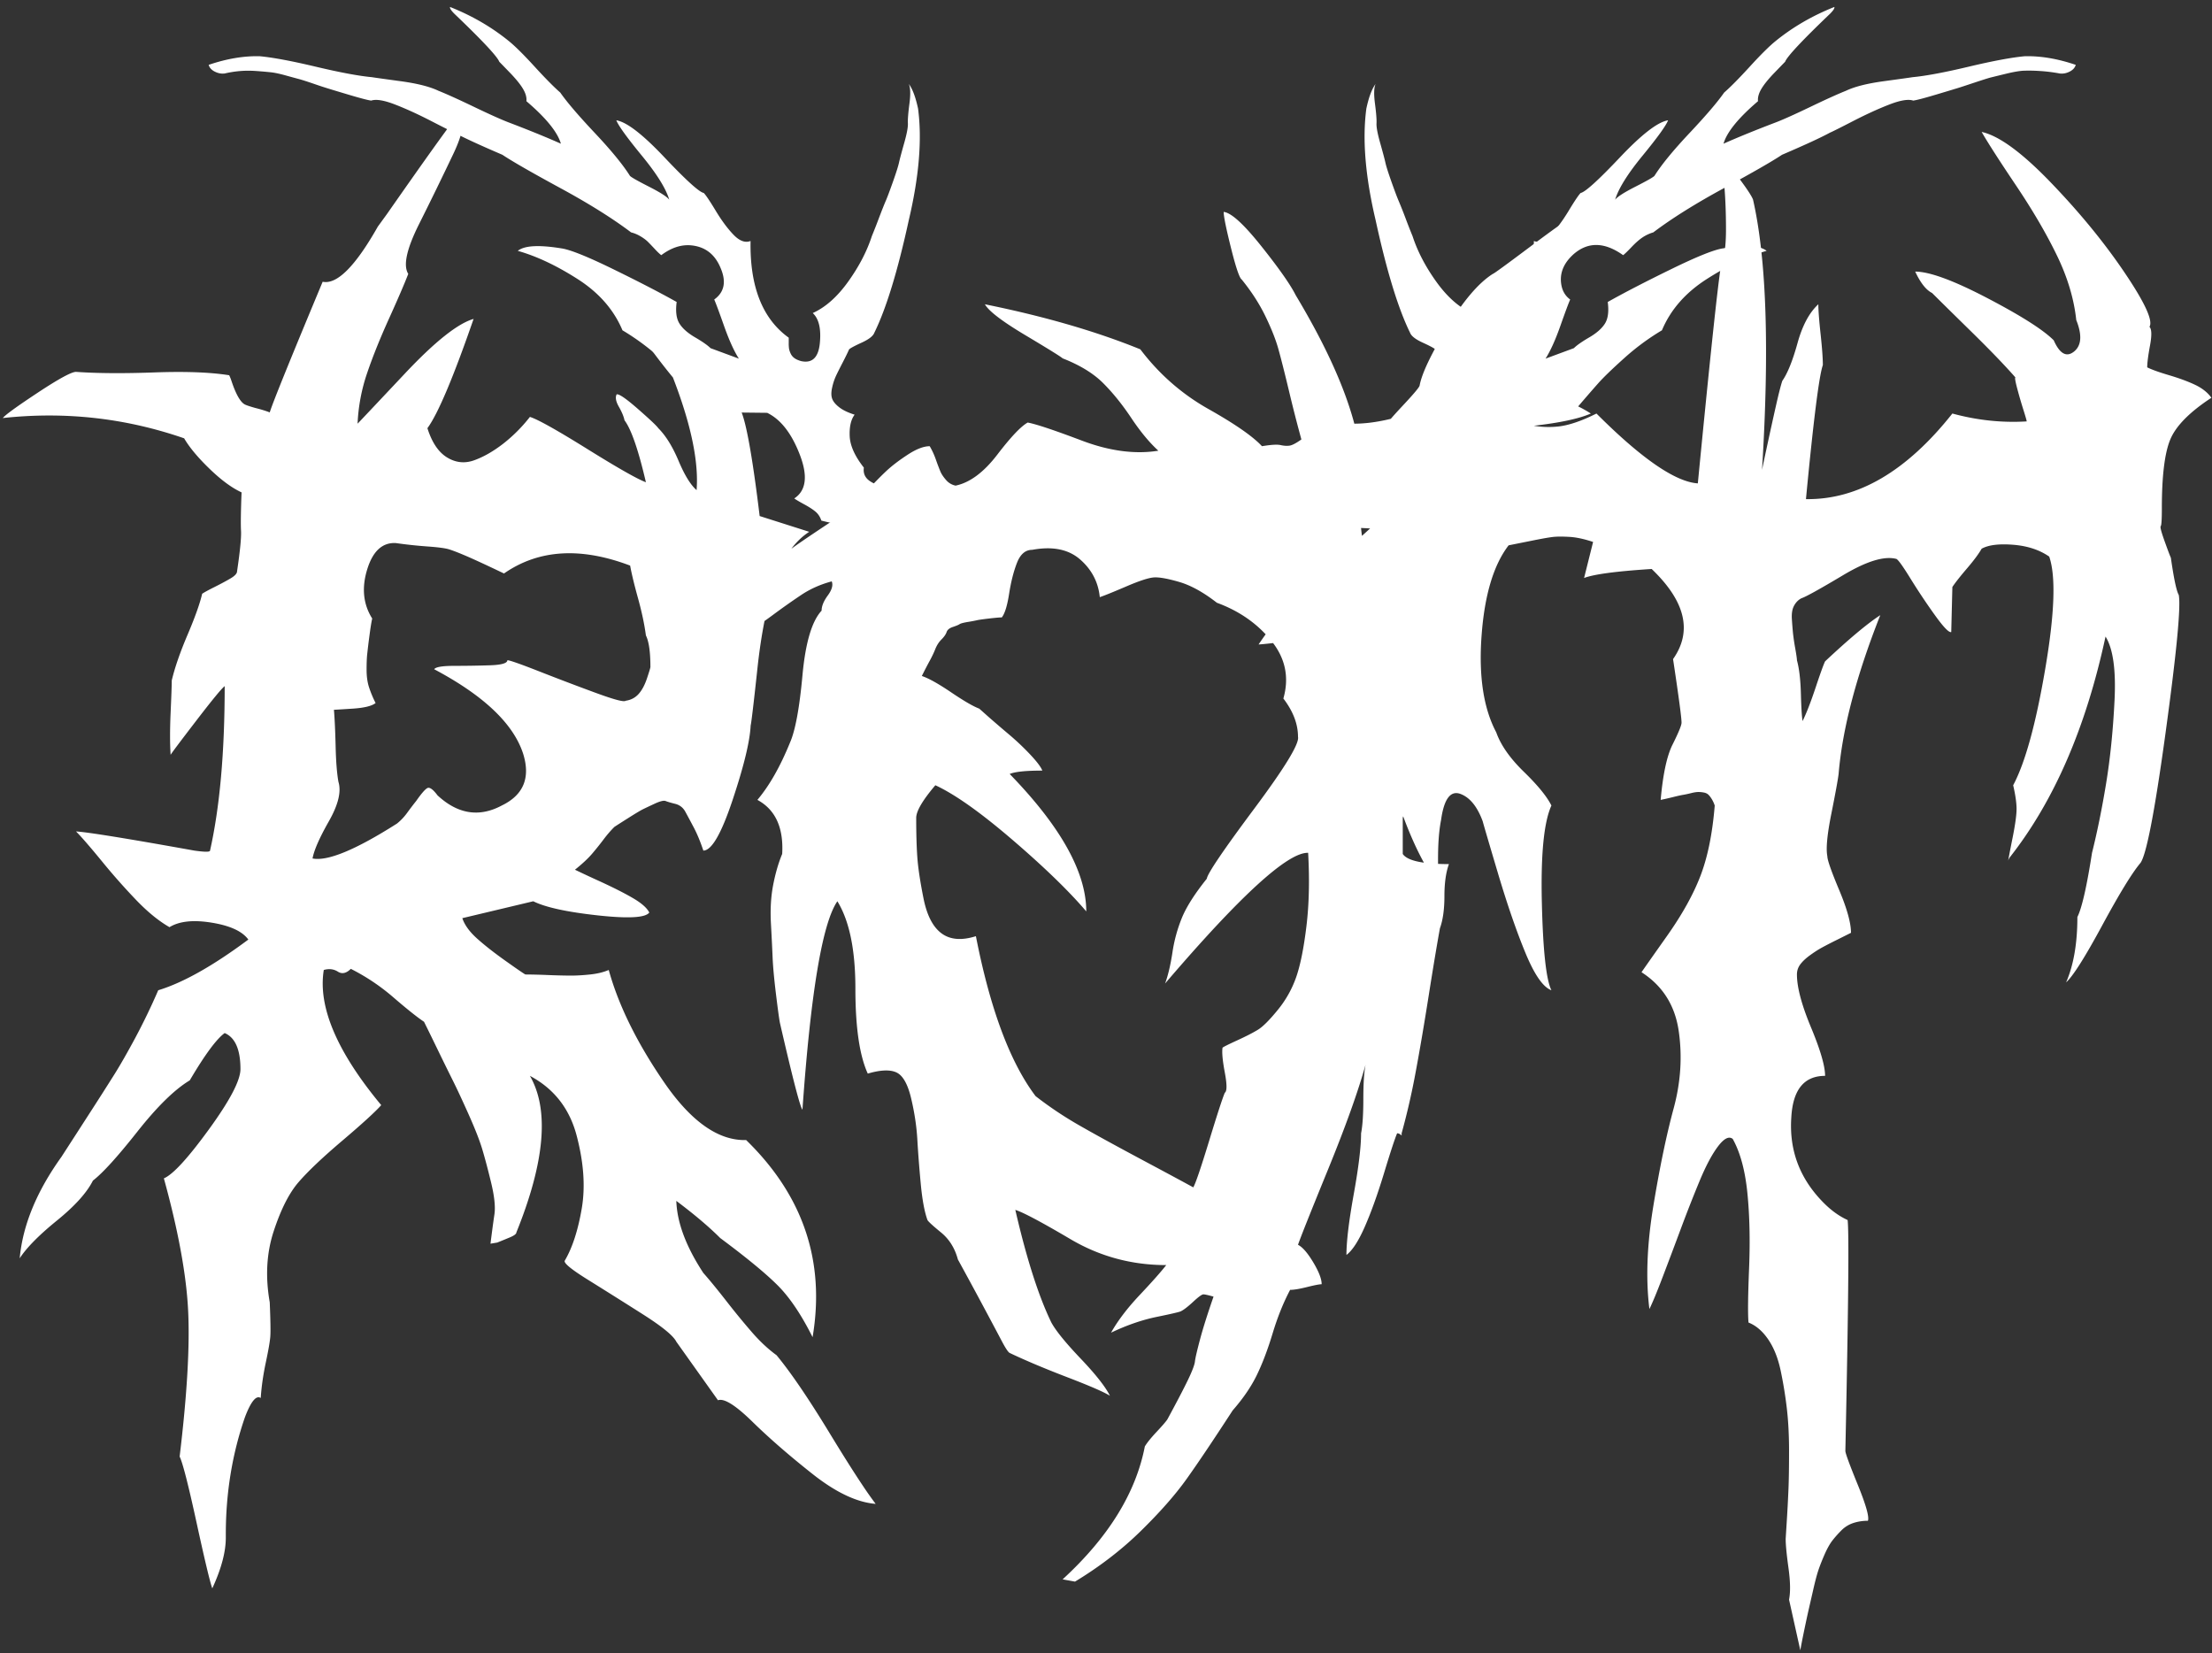
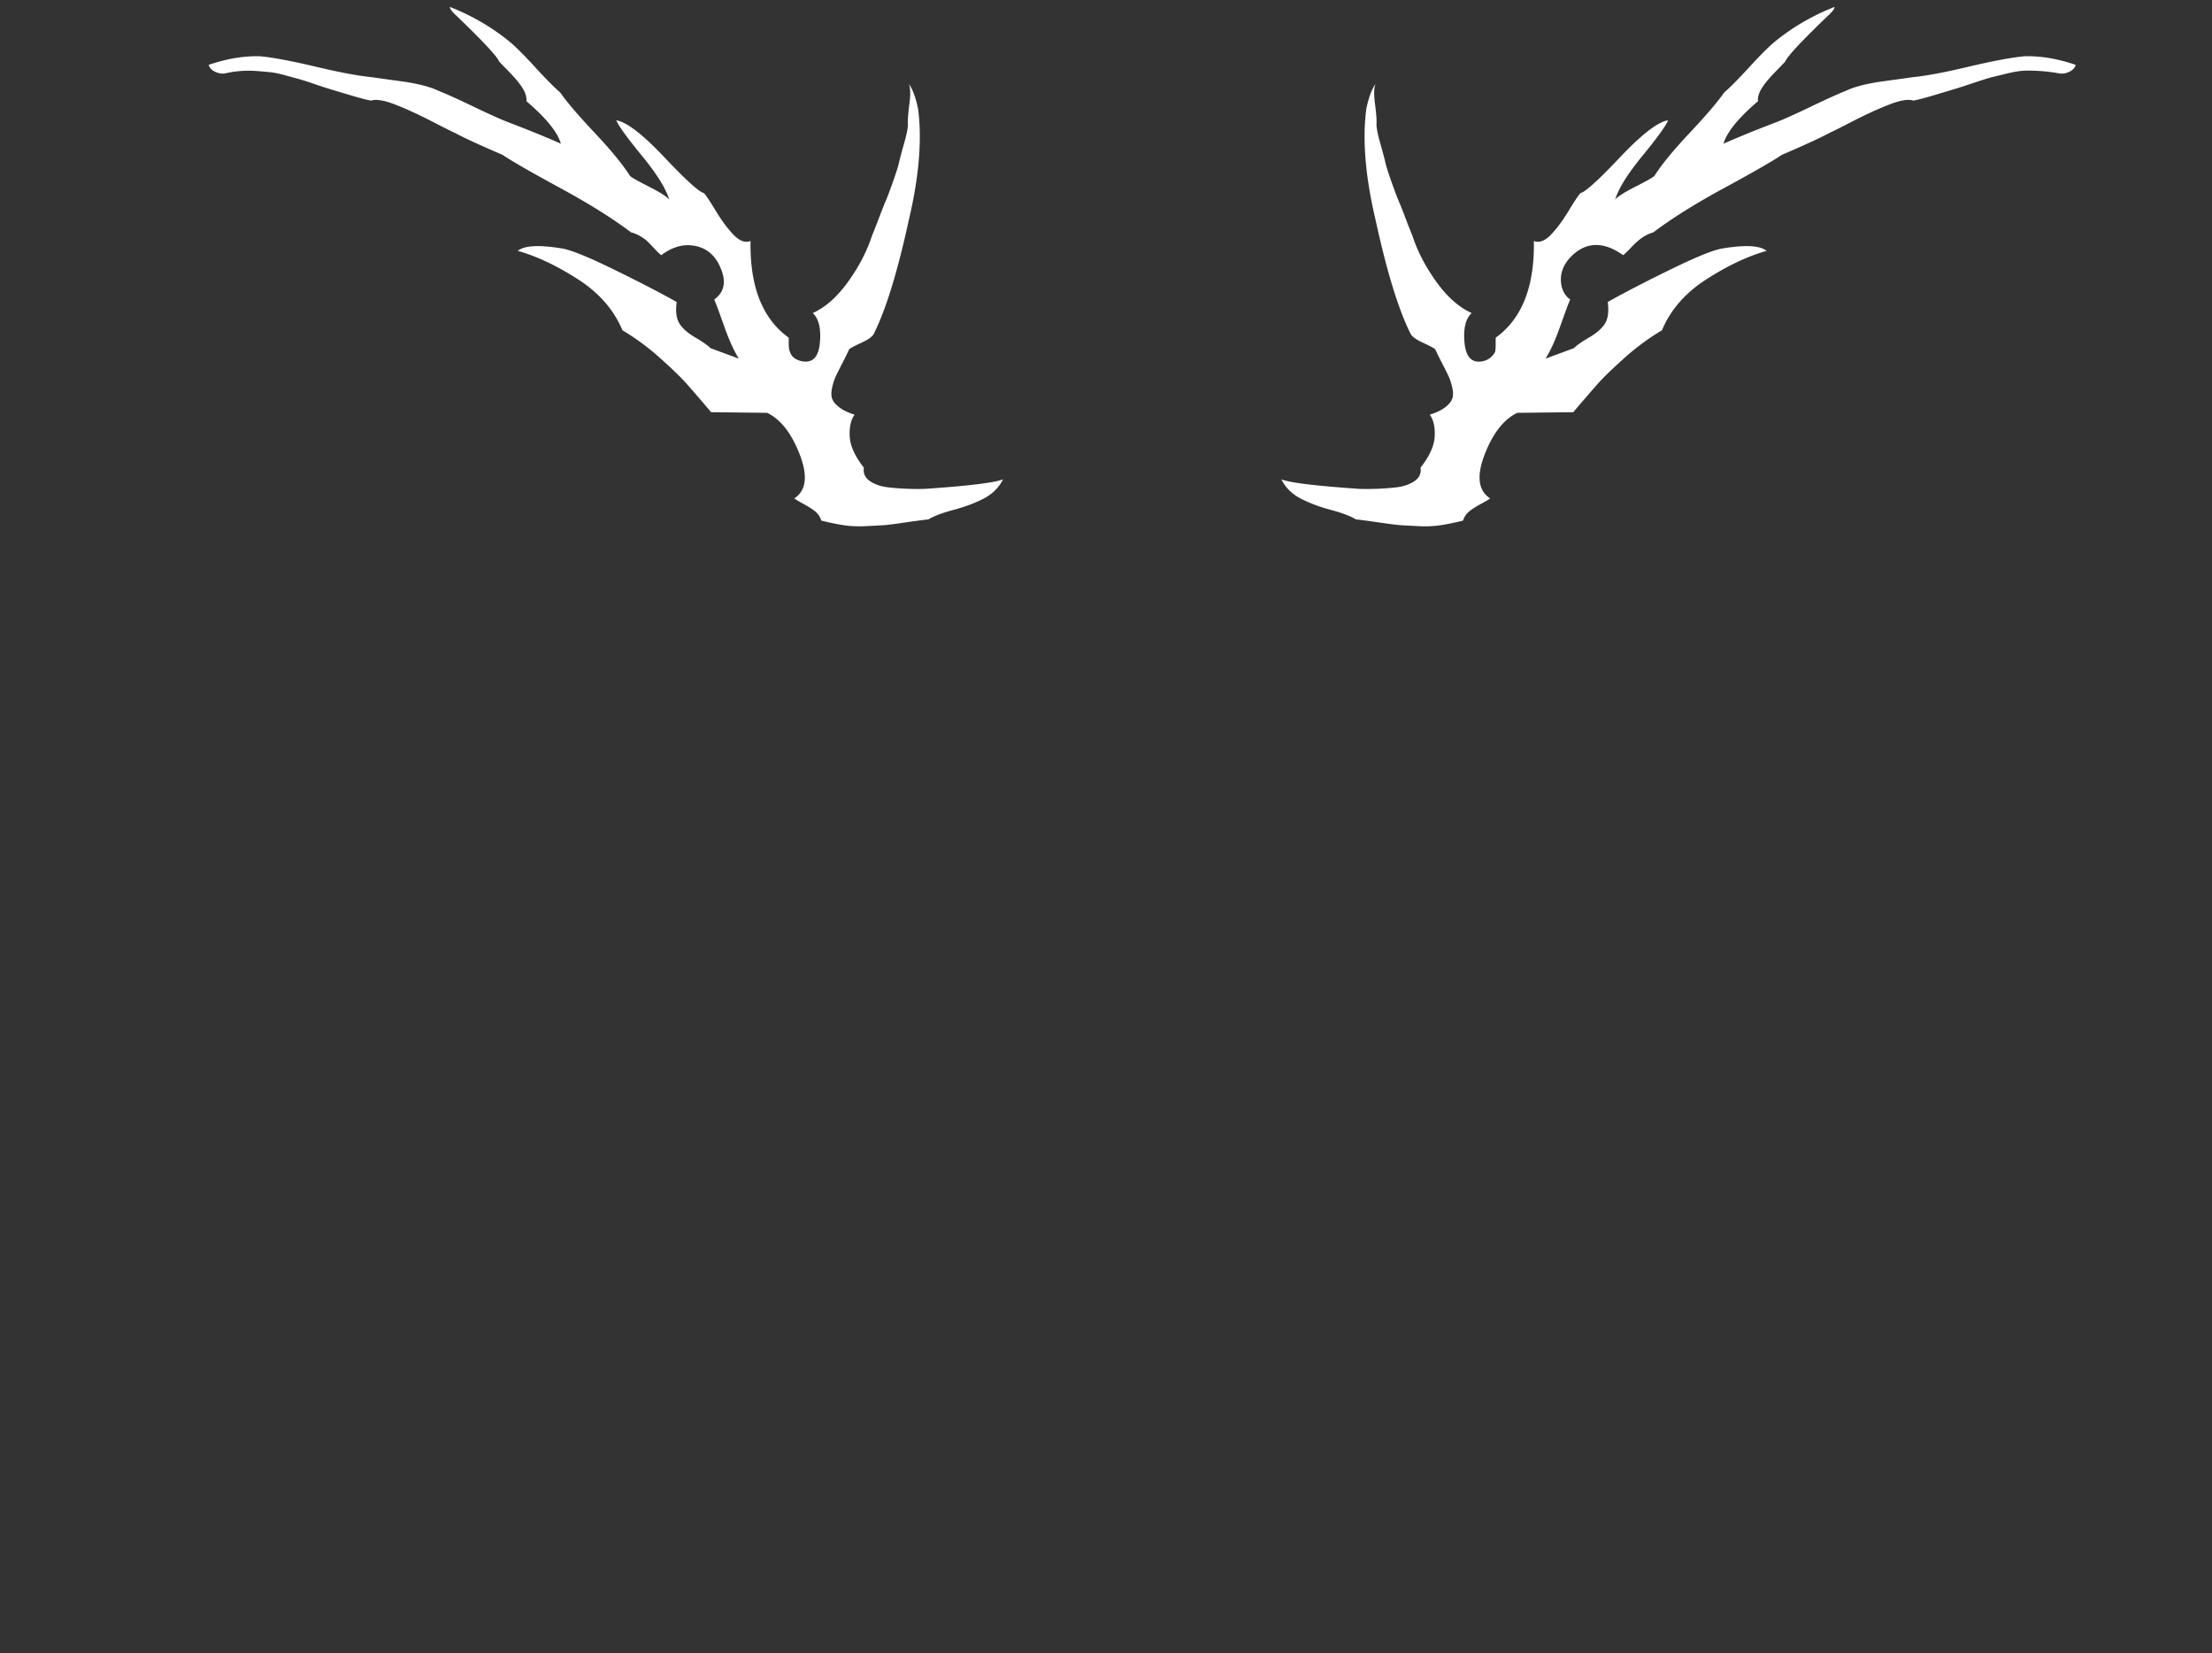
<svg xmlns="http://www.w3.org/2000/svg" width="273" height="204">
  <rect width="100%" height="100%" fill="#333333" stroke="none" />
  <g fill="#fff" fill-rule="nonzero">
-     <path d="M26.201 196.009c1.112-2.41 1.668-4.494 1.668-6.255v-.417c0-5.097.788-9.915 2.363-14.456.741-1.946 1.39-2.734 1.946-2.363.093-1.39.301-2.85.626-4.379.324-1.529.51-2.594.555-3.197.047-.602.024-2.015-.069-4.239-.556-3.15-.394-6.07.486-8.757.88-2.687 1.9-4.703 3.058-6.047 1.159-1.343 2.966-3.058 5.421-5.142 2.456-2.086 4.055-3.545 4.796-4.379-5.467-6.58-7.83-12.14-7.089-16.68.649-.185 1.228-.116 1.737.209.51.324 1.043.208 1.599-.348a25.711 25.711 0 0 1 5.282 3.544c1.668 1.437 2.919 2.433 3.753 2.989.37.741.927 1.877 1.668 3.406a359.745 359.745 0 0 0 1.877 3.822c.51 1.02 1.158 2.41 1.946 4.17.787 1.76 1.343 3.174 1.668 4.24.324 1.065.695 2.455 1.111 4.17.417 1.714.556 3.034.417 3.961-.139.927-.3 2.131-.486 3.614l.834-.139c.463-.185.973-.394 1.529-.626.556-.231.834-.44.834-.625 3.521-8.71 4.077-15.151 1.668-19.321 2.965 1.575 4.888 4.031 5.768 7.367.88 3.336 1.09 6.348.626 9.035-.463 2.687-1.158 4.819-2.085 6.394-.185.278.764 1.066 2.85 2.363a900.126 900.126 0 0 1 6.741 4.24c2.41 1.529 3.8 2.664 4.17 3.405l5.143 7.228c.741-.278 2.154.602 4.24 2.641 2.084 2.039 4.563 4.193 7.436 6.463 2.873 2.27 5.467 3.499 7.784 3.684a44.192 44.192 0 0 1-1.494-2.109l-.358-.537c-1.044-1.575-2.326-3.612-3.847-6.111-2.595-4.263-4.772-7.46-6.533-9.591-1.02-.741-2.016-1.668-2.989-2.78a91.534 91.534 0 0 1-3.197-3.892c-1.158-1.483-2.108-2.641-2.849-3.475-2.131-3.243-3.243-6.209-3.336-8.896 2.224 1.668 4.031 3.197 5.421 4.587 3.243 2.41 5.606 4.355 7.089 5.838 1.483 1.483 2.919 3.614 4.309 6.394 1.575-9.36-1.158-17.468-8.201-24.325-3.429.093-6.811-2.293-10.147-7.159-3.336-4.864-5.606-9.475-6.811-13.83-.649.278-1.413.463-2.294.556-.88.093-1.668.139-2.362.139a78.47 78.47 0 0 1-2.85-.07 77.717 77.717 0 0 0-2.78-.069c-.127-.063-.546-.344-1.259-.84l-.35-.246-.824-.582c-1.436-1.02-2.617-1.946-3.544-2.78-.927-.834-1.529-1.668-1.807-2.502l8.757-2.085c1.483.741 4.124 1.32 7.923 1.738 3.8.417 5.93.3 6.394-.348-.278-.556-.927-1.135-1.946-1.737-1.02-.603-2.386-1.298-4.1-2.086a159.178 159.178 0 0 1-3.128-1.459c.927-.741 1.645-1.413 2.154-2.016a37.98 37.98 0 0 0 1.39-1.737c.418-.556.858-1.066 1.321-1.529.278-.185.857-.556 1.737-1.112.88-.556 1.46-.904 1.738-1.043.278-.139.764-.37 1.46-.694.694-.325 1.158-.44 1.39-.348.231.093.625.209 1.181.348.556.138.973.463 1.251.972.278.51.626 1.159 1.043 1.946.416.788.81 1.738 1.181 2.85 1.02 0 2.224-2.085 3.614-6.255 1.39-4.17 2.131-7.228 2.224-9.174.093-.37.37-2.71.834-7.02.463-4.308 1.181-7.9 2.154-10.772.974-2.873 2.387-4.911 4.24-6.116l-6.116-1.946c-.834-6.857-1.575-11.12-2.224-12.788-1.112-2.41-3.498-5.282-7.159-8.618-3.66-3.336-6.88-5.838-9.66-7.506l1.251 1.946c.834 1.297 1.9 2.873 3.197 4.726a82.632 82.632 0 0 0 3.892 5.143c2.224 5.745 3.197 10.379 2.919 13.9-.741-.649-1.483-1.853-2.224-3.614-.741-1.76-1.575-3.104-2.502-4.031-.185-.278-1.02-1.066-2.502-2.363-1.483-1.297-2.363-1.9-2.641-1.807-.185.37-.093.88.278 1.529.37.649.602 1.205.695 1.668.834 1.112 1.714 3.66 2.641 7.645-1.02-.37-3.429-1.738-7.228-4.1-3.8-2.364-6.162-3.684-7.089-3.962a18.937 18.937 0 0 1-3.336 3.336c-1.205.927-2.386 1.599-3.544 2.016-1.159.416-2.27.3-3.337-.348-1.065-.649-1.876-1.853-2.432-3.614 1.297-1.76 3.197-6.255 5.699-13.483-1.946.556-4.772 2.803-8.479 6.741-3.707 3.939-5.653 6-5.838 6.186a22.29 22.29 0 0 1 1.182-6.255c.694-2.039 1.598-4.286 2.71-6.741 1.112-2.456 1.9-4.286 2.363-5.491-.649-1.02-.209-3.058 1.32-6.116a471.821 471.821 0 0 0 4.24-8.688c1.297-2.733 1.483-4.332.556-4.795-1.112 1.39-4.031 5.467-8.757 12.232l-1.112 1.529c-2.78 4.911-5.05 7.182-6.811 6.811-3.985 9.545-6.162 14.92-6.533 16.124-.463-.185-1.066-.37-1.807-.556-.649-.185-1.066-.324-1.251-.417-.556-.278-1.112-1.251-1.668-2.919a5.393 5.393 0 0 0-.278-.695c-2.317-.37-5.398-.486-9.244-.347-3.845.138-7.065.115-9.66-.07-.556 0-2.131.857-4.726 2.571C2.061 50.175.625 51.217.347 51.588c7.691-.834 15.151 0 22.379 2.502.649 1.112 1.691 2.363 3.128 3.753 1.436 1.39 2.756 2.363 3.961 2.919a103.734 103.734 0 0 0-.092 3.417v.442c.002.346.01.635.023.867.046.834-.116 2.502-.487 5.004 0 .278-.278.58-.834.903-.556.325-1.205.672-1.946 1.043-.741.37-1.251.649-1.529.834-.278 1.205-.88 2.896-1.807 5.073-.927 2.178-1.575 4.055-1.946 5.63 0 .556-.046 1.877-.139 3.962-.093 2.085-.093 3.822 0 5.212.045-.09.31-.46.798-1.11l.223-.297c.511-.679 1.213-1.6 2.107-2.763 1.992-2.595 3.173-4.031 3.544-4.309 0 8.155-.602 14.92-1.807 20.294 0 .185-.649.185-1.946 0-8.247-1.483-13.112-2.27-14.595-2.363.649.649 1.714 1.876 3.197 3.684a79.723 79.723 0 0 0 4.309 4.865c1.39 1.436 2.734 2.525 4.031 3.266 1.205-.741 2.942-.927 5.213-.556 2.27.37 3.776 1.066 4.517 2.085-4.355 3.243-8.062 5.328-11.12 6.255a78.47 78.47 0 0 1-2.85 5.908c-.972 1.806-1.806 3.266-2.501 4.378a442.662 442.662 0 0 1-3.059 4.796 3594.882 3594.882 0 0 1-3.544 5.49c-3.058 4.263-4.772 8.433-5.143 12.51.834-1.297 2.363-2.85 4.587-4.657 2.224-1.806 3.707-3.451 4.448-4.934 1.205-.927 3.035-2.942 5.49-6.047 2.456-3.104 4.61-5.212 6.464-6.324 1.853-3.15 3.29-5.097 4.309-5.838 1.297.556 1.946 2.039 1.946 4.448 0 1.39-1.297 3.869-3.892 7.436-2.595 3.568-4.448 5.584-5.56 6.047 1.76 6.394 2.757 11.792 2.988 16.193.232 4.402-.115 10.449-1.042 18.14.37.741 1.066 3.452 2.085 8.131 1.02 4.68 1.668 7.39 1.946 8.132Zm12.371-90.072c.185-1.02.857-2.548 2.015-4.587 1.159-2.039 1.553-3.66 1.182-4.865-.185-1.02-.301-2.479-.347-4.379-.047-1.9-.116-3.405-.209-4.517.093 0 .857-.046 2.294-.139 1.436-.093 2.386-.324 2.849-.695a13.387 13.387 0 0 1-.834-2.016c-.185-.602-.278-1.297-.278-2.085 0-.787.023-1.413.07-1.876a87.61 87.61 0 0 1 .277-2.294c.14-1.065.255-1.783.348-2.154-1.112-1.76-1.32-3.776-.625-6.046.694-2.27 1.876-3.36 3.544-3.267 1.297.185 2.595.324 3.892.417 1.297.093 2.178.209 2.641.347.463.14 1.181.417 2.154.834.974.418 2.526 1.136 4.657 2.155 4.263-2.965 9.452-3.29 15.568-.973.185 1.02.51 2.363.973 4.031.463 1.668.788 3.197.973 4.587.37.741.556 2.039.556 3.892 0 .093-.139.556-.417 1.39-.278.834-.626 1.483-1.043 1.946-.416.463-.95.741-1.598.834-.185.185-1.413-.139-3.683-.973a343.041 343.041 0 0 1-6.95-2.641c-2.364-.927-3.684-1.39-3.962-1.39 0 .37-.718.58-2.154.626-1.437.046-2.896.069-4.379.069-1.483 0-2.317.139-2.502.417 6.116 3.243 9.776 6.718 10.981 10.425.927 2.965.046 5.097-2.641 6.394-2.78 1.483-5.421 1.066-7.923-1.251-.556-.741-.973-1.043-1.251-.904-.278.14-.741.672-1.39 1.599-.37.463-.741.95-1.112 1.46a6.8 6.8 0 0 1-1.251 1.32c-5.097 3.243-8.572 4.68-10.425 4.309Zm94.103 89.238c3.058-1.853 5.768-3.938 8.131-6.255 2.363-2.317 4.24-4.448 5.63-6.394 1.39-1.946 3.29-4.772 5.699-8.479 1.297-1.483 2.294-2.942 2.989-4.379.695-1.436 1.343-3.15 1.946-5.143.602-1.992 1.32-3.776 2.154-5.351.463 0 1.158-.116 2.085-.347.927-.232 1.529-.348 1.807-.348 0-.649-.348-1.552-1.043-2.71-.695-1.159-1.32-1.877-1.876-2.155.278-.834 1.506-3.915 3.684-9.244 2.177-5.328 3.73-9.66 4.656-12.996-.185.927-.278 2.34-.278 4.24 0 1.9-.093 3.312-.278 4.239 0 1.668-.301 4.17-.904 7.506-.602 3.336-.903 5.838-.903 7.506.741-.556 1.506-1.738 2.293-3.545.788-1.806 1.576-4.007 2.363-6.602.788-2.595 1.321-4.216 1.599-4.865.185 0 .37.093.556.278v-.278a87.97 87.97 0 0 0 1.737-7.576c.51-2.733 1.043-5.86 1.599-9.382.556-3.521 1.02-6.301 1.39-8.34.37-1.02.556-2.34.556-3.962 0-1.621.185-2.942.556-3.961-3.243 0-5.143-.417-5.699-1.251v-4.448c.278-1.205 1.668-3.475 4.17-6.811 1.575-2.873 2.734-5.328 3.475-7.367 0-.649-.394-1.228-1.181-1.737-.788-.51-1.275-.904-1.46-1.182 1.668-1.76 2.687-4.656 3.058-8.688.37-4.03-.093-8.27-1.39-12.718-.463.927-.857 2.78-1.181 5.56-.325 2.78-.95 4.865-1.877 6.255-1.02 3.429-1.853 5.653-2.502 6.672-1.575-2.595-2.734-4.564-3.475-5.907-.741-1.344-1.436-3.29-2.085-5.838-.649-2.549-.927-5.306-.834-8.271.927-.37 2.641-.857 5.143-1.46 2.502-.602 4.17-1.135 5.004-1.598l3.475-3.336c1.76-.927 4.309-1.575 7.645-1.946 3.336-.37 5.745-.88 7.228-1.529-3.15-2.039-7.506-3.058-13.066-3.058-1.39.185-3.8.95-7.228 2.294-3.429 1.343-6.394 2.015-8.896 2.015-1.205-4.54-3.614-9.823-7.228-15.846-.649-1.297-2.062-3.313-4.24-6.046-2.177-2.734-3.73-4.147-4.656-4.24 0 .556.301 2.039.904 4.448.602 2.41 1.042 3.707 1.32 3.892 1.205 1.483 2.178 2.989 2.919 4.517.741 1.53 1.274 2.873 1.599 4.032.324 1.158.764 2.895 1.32 5.212a177.626 177.626 0 0 0 1.529 5.977c-.649.463-1.135.718-1.46.764-.324.047-.695.024-1.112-.069-.417-.093-1.181-.046-2.293.139-1.112-1.205-3.313-2.734-6.602-4.587-3.29-1.853-6.093-4.309-8.41-7.367-5.467-2.224-11.861-4.077-19.182-5.56.463.834 2.131 2.108 5.004 3.822 2.873 1.715 4.402 2.665 4.587 2.85 2.131.834 3.8 1.853 5.004 3.058 1.205 1.205 2.363 2.641 3.475 4.309 1.112 1.668 2.224 3.012 3.336 4.031-2.873.463-6.023.046-9.452-1.251-3.429-1.297-5.653-2.039-6.672-2.224-.834.463-2.085 1.784-3.753 3.962-1.668 2.177-3.382 3.451-5.143 3.822a2.078 2.078 0 0 1-1.181-.695c-.325-.37-.556-.718-.696-1.042a27.44 27.44 0 0 1-.555-1.46 9.391 9.391 0 0 0-.765-1.668c-.741 0-1.645.347-2.71 1.042-1.066.696-1.947 1.367-2.642 2.016-.694.649-1.621 1.598-2.78 2.85a220.554 220.554 0 0 1-1.876 2.015c-.463.278-1.599 1.02-3.406 2.224-1.806 1.205-3.058 2.062-3.752 2.572-.696.51-1.808 1.32-3.337 2.432-1.528 1.112-2.64 2.085-3.335 2.919-.696.834-1.506 1.853-2.433 3.058-.927 1.205-1.622 2.433-2.085 3.683a14.031 14.031 0 0 0-.834 3.962c.649-1.02 2.178-2.456 4.587-4.309.741-1.39 1.436-1.9 2.085-1.529.834-.463 1.877-1.158 3.127-2.085a87.944 87.944 0 0 1 3.545-2.502c1.112-.741 2.363-1.297 3.753-1.668.185.463.023 1.043-.486 1.738-.51.695-.765 1.32-.765 1.876-1.205 1.297-1.992 3.962-2.363 7.993-.37 4.03-.88 6.787-1.529 8.27-1.205 2.965-2.548 5.328-4.031 7.089 2.224 1.205 3.243 3.429 3.058 6.672-.463 1.112-.834 2.386-1.112 3.822-.278 1.437-.37 3.012-.278 4.726.093 1.715.162 3.128.209 4.24.046 1.112.185 2.618.416 4.517.232 1.9.394 3.082.487 3.545 1.575 6.857 2.502 10.425 2.78 10.703 1.02-14.456 2.456-23.028 4.309-25.715 1.483 2.41 2.224 6 2.224 10.773 0 4.772.51 8.27 1.529 10.494 1.575-.463 2.757-.51 3.544-.139.788.37 1.39 1.436 1.808 3.197.417 1.76.671 3.452.764 5.073.093 1.622.232 3.43.417 5.422.185 1.992.463 3.498.834 4.517.093.185.649.695 1.668 1.529 1.02.834 1.714 1.946 2.085 3.336a562.284 562.284 0 0 1 3.128 5.769 827.471 827.471 0 0 1 2.293 4.309c.463.88.788 1.366.973 1.459 1.946.927 4.309 1.923 7.089 2.989 2.78 1.065 4.54 1.83 5.282 2.293-.556-1.112-1.76-2.641-3.614-4.587-1.853-1.946-3.058-3.429-3.614-4.448-1.575-3.243-3.058-7.877-4.448-13.9.927.278 3.197 1.483 6.811 3.614s7.552 3.197 11.815 3.197c-.649.834-1.737 2.062-3.266 3.683-1.53 1.622-2.711 3.174-3.545 4.657 1.946-.927 3.822-1.575 5.63-1.946 1.807-.37 2.803-.602 2.988-.695.37-.185.88-.58 1.529-1.181.649-.603 1.066-.904 1.251-.904.185 0 .602.093 1.251.278-.741 2.131-1.297 3.892-1.668 5.282-.37 1.39-.58 2.294-.626 2.71-.046.418-.324 1.159-.834 2.225-.51 1.065-1.366 2.71-2.571 4.934-.185.278-.626.788-1.32 1.529-.695.741-1.182 1.344-1.46 1.807-1.112 5.745-4.494 11.213-10.147 16.402l1.529.278Zm14.595-48.65c-.834-.463-2.942-1.599-6.325-3.405-3.382-1.808-6-3.244-7.853-4.31a45.677 45.677 0 0 1-5.282-3.544c-3.15-4.17-5.606-10.75-7.367-19.738-1.76.556-3.174.44-4.24-.348-1.065-.787-1.806-2.224-2.224-4.309-.416-2.085-.671-3.776-.764-5.073-.093-1.297-.139-2.919-.139-4.865 0-.834.788-2.178 2.363-4.031 2.41 1.112 5.583 3.36 9.522 6.742 3.938 3.382 6.973 6.324 9.104 8.826 0-4.819-3.15-10.471-9.452-16.958.649-.278 1.992-.417 4.031-.417-.185-.463-.695-1.135-1.529-2.016a31.465 31.465 0 0 0-2.572-2.432 169.94 169.94 0 0 1-2.432-2.085l-1.251-1.112c-.741-.278-1.9-.95-3.475-2.016-1.575-1.065-2.78-1.737-3.614-2.015.37-.741.695-1.367.973-1.876.278-.51.51-.997.695-1.46.185-.463.44-.857.765-1.181.324-.325.532-.626.625-.904.093-.278.348-.487.765-.626.416-.139.695-.254.834-.347.139-.093.486-.185 1.042-.278a17.6 17.6 0 0 0 1.112-.209c.185-.046.672-.115 1.46-.208.787-.093 1.32-.139 1.598-.139.37-.463.672-1.436.903-2.919.232-1.483.556-2.757.973-3.823.417-1.065 1.043-1.598 1.877-1.598 2.502-.463 4.471-.07 5.907 1.181 1.437 1.252 2.248 2.804 2.433 4.657.521-.174 1.51-.571 2.969-1.193l.298-.127c1.621-.695 2.756-1.066 3.405-1.112.649-.047 1.691.138 3.127.555 1.437.418 2.989 1.275 4.657 2.572 2.78 1.02 5.027 2.595 6.742 4.726 1.714 2.131 2.2 4.494 1.459 7.089 1.205 1.575 1.807 3.15 1.807 4.726.185.834-1.622 3.8-5.421 8.896-3.8 5.097-5.745 7.97-5.838 8.618-1.483 1.853-2.502 3.452-3.058 4.796a18.456 18.456 0 0 0-1.181 4.308c-.232 1.53-.533 2.804-.904 3.823 9.267-10.842 15.151-16.217 17.653-16.124.185 3.336.116 6.348-.209 9.035-.324 2.687-.74 4.772-1.25 6.255a13.293 13.293 0 0 1-2.294 4.1c-1.02 1.251-1.83 2.062-2.433 2.433-.602.37-1.459.81-2.571 1.32s-1.714.811-1.807.904c-.093.556 0 1.575.278 3.058.278 1.483.278 2.317 0 2.502-.278.649-.927 2.641-1.946 5.977-1.02 3.336-1.668 5.236-1.946 5.699ZM247.842 106.2l.049-.124c.04-.093.092-.185.154-.278 5.467-6.95 9.406-16.031 11.815-27.244.927 1.483 1.297 4.1 1.112 7.853-.185 3.754-.533 7.182-1.043 10.287-.51 3.104-1.088 5.953-1.737 8.548-.649 4.17-1.251 6.811-1.807 7.923 0 3.243-.463 5.93-1.39 8.062.834-.741 2.317-3.081 4.448-7.02 2.131-3.938 3.707-6.51 4.726-7.714.728-1.001 1.747-6.251 3.057-15.75l.07-.513c1.344-9.823 1.877-15.429 1.599-16.819-.278-.463-.602-1.992-.973-4.587-.093-.185-.348-.857-.764-2.016-.418-1.158-.58-1.783-.487-1.876.093-.093.139-.834.139-2.224 0-3.985.348-6.811 1.042-8.479.696-1.668 2.387-3.382 5.074-5.143-.463-.649-1.135-1.181-2.015-1.599-.88-.416-1.947-.81-3.197-1.181-1.252-.37-2.155-.695-2.711-.973 0-.556.116-1.46.348-2.71.231-1.252.208-2.016-.07-2.294.437-.699-.444-2.716-2.644-6.051l-.414-.621c-2.502-3.707-5.537-7.413-9.105-11.12-3.567-3.707-6.417-5.792-8.548-6.255.741 1.297 2.155 3.498 4.24 6.602 2.084 3.105 3.776 6 5.073 8.688 1.297 2.687 2.085 5.328 2.363 7.923.741 1.853.649 3.15-.278 3.892-.927.741-1.76.278-2.502-1.39-1.297-1.297-4.031-3.035-8.201-5.212-4.17-2.178-7.135-3.267-8.896-3.267.649 1.39 1.344 2.27 2.085 2.641.834.834 2.433 2.41 4.796 4.726 2.363 2.317 4.193 4.216 5.49 5.699-.093 0-.023.44.208 1.32.232.88.487 1.761.765 2.641.278.88.417 1.367.417 1.46-3.058.185-6.116-.139-9.174-.973-5.653 7.135-11.676 10.657-18.07 10.564.927-9.73 1.622-15.244 2.085-16.541 0-.834-.093-2.108-.278-3.822-.185-1.715-.278-2.943-.278-3.684-1.112 1.02-1.97 2.618-2.571 4.795-.603 2.178-1.228 3.73-1.877 4.657-.185.556-.44 1.552-.765 2.989a532.36 532.36 0 0 0-1.042 4.725c-.37 1.715-.602 2.804-.695 3.267.927-14.92.556-26.04-1.112-33.36-.185-.463-.764-1.344-1.738-2.641-.972-1.297-1.69-2.131-2.154-2.502-.278.37-.324.695-.139.973.185 0 .347.81.487 2.432.138 1.622.208 3.43.208 5.421 0 1.993-.185 3.36-.556 4.101-.07.365-.16.98-.272 1.847l-.046.36c-.493 3.92-1.36 12.266-2.601 25.037-2.78-.185-6.95-3.058-12.51-8.618-1.853.927-3.429 1.46-4.726 1.599a11.067 11.067 0 0 1-3.892-.279c-1.297-.324-2.363-.44-3.197-.347.741-5.467 1.205-8.386 1.39-8.757.278-1.02 1.436-3.73 3.475-8.131 2.039-4.402 3.197-7.066 3.475-7.993-.185 0-1.76 1.112-4.726 3.336-2.965 2.224-4.494 3.336-4.587 3.336-1.76 1.112-3.637 3.313-5.63 6.602-1.992 3.29-3.127 5.676-3.405 7.159 0 .185-.695 1.02-2.085 2.502-1.39 1.483-2.131 2.363-2.224 2.641 0 .741.046 1.506.139 2.293.093.788.185 1.321.278 1.599.093.278.093.649 0 1.112-.834.463-1.992.556-3.475.278s-3.846-.324-7.089-.139c-.463.463-1.552 1.274-3.266 2.432a131.672 131.672 0 0 0-4.726 3.337c-1.437 1.065-2.34 1.922-2.711 2.571.834-.278 2.479-.51 4.934-.695 2.456-.185 4.008-.37 4.657-.556 2.873 0 6.023.093 9.452.278-.185.185-2.039 1.853-5.56 5.004a48.869 48.869 0 0 0-8.201 9.313c.185 0 .904-.07 2.155-.209a38.66 38.66 0 0 0 3.266-.486c.927-.185 1.622-.463 2.085-.834a40.603 40.603 0 0 0 2.224-1.32c.649-.417 1.089-.672 1.32-.765.232-.093.626-.255 1.182-.486.556-.232 1.483-.533 2.78-.904.278 2.131.487 5.722.626 10.773.138 5.05.44 8.919.903 11.606 1.76 5.653 3.66 9.776 5.699 12.371-.185-3.521-.093-6.209.278-8.062.37-2.687 1.205-3.753 2.502-3.197 1.112.463 1.992 1.575 2.641 3.336.093.37.718 2.502 1.876 6.394 1.159 3.892 2.294 7.182 3.406 9.869 1.112 2.687 2.178 4.216 3.197 4.587-.649-1.297-1.043-4.911-1.181-10.842-.14-5.93.254-9.915 1.181-11.954-.556-1.112-1.691-2.502-3.406-4.17-1.714-1.668-2.849-3.29-3.405-4.865-1.575-2.965-2.178-6.95-1.807-11.954.37-5.004 1.483-8.71 3.336-11.12l3.127-.626c1.159-.231 1.97-.37 2.433-.416.463-.047 1.112-.047 1.946 0 .834.046 1.807.254 2.919.625l-1.112 4.448c1.205-.463 3.985-.834 8.34-1.112 4.17 3.985 5.05 7.691 2.641 11.12.741 4.911 1.089 7.552 1.042 7.923-.046.37-.417 1.251-1.112 2.641-.694 1.39-1.181 3.66-1.459 6.811.463-.093.973-.209 1.529-.347.556-.14.973-.232 1.251-.278.278-.047.602-.116.973-.209.37-.093.672-.139.904-.139.231 0 .463.023.695.07.231.046.417.139.556.278.138.138.278.324.417.555.138.232.254.487.347.765-.278 3.429-.857 6.301-1.738 8.618-.88 2.317-2.27 4.819-4.17 7.506-1.9 2.687-2.942 4.17-3.127 4.448 2.595 1.668 4.124 4.077 4.587 7.228.463 3.15.255 6.348-.625 9.591-.88 3.243-1.715 7.251-2.502 12.024-.788 4.772-.95 9.011-.487 12.718.37-.741.927-2.085 1.668-4.031a813.58 813.58 0 0 0 2.224-5.907 170.297 170.297 0 0 1 2.293-5.839c.788-1.9 1.553-3.335 2.294-4.308.741-.974 1.344-1.275 1.807-.904.927 1.668 1.529 3.892 1.807 6.672s.348 5.884.209 9.313c-.14 3.429-.163 5.653-.07 6.672.927.37 1.738 1.066 2.433 2.085.695 1.02 1.204 2.294 1.529 3.823.324 1.529.579 3.08.764 4.656.185 1.575.278 3.336.278 5.282 0 1.946-.023 3.498-.07 4.657a178.824 178.824 0 0 1-.208 3.961l-.139 2.224c0 .741.116 1.946.348 3.614.231 1.668.254 2.965.069 3.892l1.39 6.255c.093-.556.255-1.39.487-2.502.231-1.112.417-1.97.555-2.571.124-.536.284-1.236.481-2.1l.076-.333c.231-1.02.44-1.807.625-2.363s.44-1.205.764-1.946c.325-.741.65-1.32.974-1.738.324-.416.695-.833 1.112-1.25a3.686 3.686 0 0 1 1.459-.904 5.681 5.681 0 0 1 1.807-.278c.185-.463-.232-1.946-1.251-4.448-1.02-2.502-1.529-3.892-1.529-4.17.237-11.142.36-19.043.37-23.703v-.965c-.003-2.057-.034-3.332-.092-3.827-1.02-.463-1.992-1.158-2.919-2.085-2.965-2.965-4.309-6.487-4.031-10.564.185-3.429 1.575-5.143 4.17-5.143 0-1.205-.58-3.197-1.737-5.977-1.159-2.78-1.738-4.958-1.738-6.533 0-.463.139-.88.417-1.251.278-.37.672-.741 1.181-1.112.51-.37.973-.672 1.39-.904a52.897 52.897 0 0 1 1.877-.972l1.807-.904c0-1.205-.487-2.965-1.46-5.282-.972-2.317-1.459-3.707-1.459-4.17-.185-.927-.023-2.664.487-5.213.51-2.548.81-4.193.903-4.934.463-5.56 2.178-12.093 5.143-19.599-1.575 1.02-3.846 2.919-6.811 5.699-.185.37-.58 1.46-1.181 3.267-.603 1.806-1.136 3.173-1.599 4.1-.093-.556-.162-1.691-.208-3.406-.047-1.714-.209-3.08-.487-4.1 0-.185-.07-.672-.209-1.46a26.711 26.711 0 0 1-.278-1.876 54.281 54.281 0 0 1-.138-1.737c-.047-.696.046-1.252.278-1.669.231-.416.532-.718.903-.903.556-.185 2.27-1.135 5.143-2.85 2.873-1.714 5.05-2.386 6.533-2.015.185 0 .764.788 1.738 2.363a78.858 78.858 0 0 0 3.058 4.587c1.065 1.483 1.737 2.178 2.015 2.085l.139-5.56c.37-.556.973-1.32 1.807-2.294.834-.972 1.436-1.783 1.807-2.432.834-.463 2.131-.626 3.892-.487 1.76.14 3.243.626 4.448 1.46.834 2.41.672 7.02-.487 13.83-1.158 6.812-2.478 11.607-3.961 14.387.278 1.205.417 2.178.417 2.919 0 .741-.162 1.923-.486 3.544a191.83 191.83 0 0 0-.527 2.709l-.024.126Z" />
    <path d="M106.882 64.928c.988-.05 1.697-.089 2.128-.114.43-.025 1.343-.14 2.736-.342a77.784 77.784 0 0 1 2.85-.38c.659-.405 1.697-.798 3.116-1.178 1.419-.38 2.66-.849 3.724-1.406 1.064-.557 1.85-1.343 2.356-2.356-1.013.405-4.053.785-9.12 1.14-.557.05-1.317.063-2.28.038a31.813 31.813 0 0 1-2.774-.19c-.887-.101-1.634-.355-2.242-.76-.608-.405-.861-.963-.76-1.672-1.115-1.419-1.697-2.71-1.748-3.876-.05-1.165.152-2.052.608-2.66-.81-.253-1.444-.557-1.9-.912-.456-.355-.747-.71-.874-1.064-.127-.355-.127-.81 0-1.368a7.054 7.054 0 0 1 .456-1.406c.177-.38.456-.937.836-1.672.38-.735.646-1.28.798-1.634.152-.152.671-.43 1.558-.836.887-.405 1.406-.81 1.558-1.216 1.47-2.99 2.888-7.625 4.256-13.908 1.267-5.37 1.647-9.956 1.14-13.756-.304-1.419-.684-2.432-1.14-3.04.203.456.228 1.267.076 2.432-.152 1.165-.215 1.976-.19 2.432.025.456-.127 1.267-.456 2.432-.33 1.165-.545 1.976-.646 2.432-.094.42-.317 1.133-.67 2.137l-.09.257c-.405 1.14-.697 1.913-.874 2.318-.177.405-.469 1.14-.874 2.204a69.395 69.395 0 0 1-.836 2.128c-.608 1.875-1.583 3.75-2.926 5.624-1.343 1.875-2.8 3.167-4.37 3.876.76.71 1.051 1.95.874 3.724-.177 1.773-.95 2.508-2.318 2.204-.355-.101-.633-.228-.836-.38a1.427 1.427 0 0 1-.456-.57 2.477 2.477 0 0 1-.19-.57 4.873 4.873 0 0 1-.038-.722v-.646c-3.243-2.33-4.813-6.308-4.712-11.932-.659.253-1.355 0-2.09-.76-.735-.76-1.47-1.748-2.204-2.964-.735-1.216-1.229-1.95-1.482-2.204-.557-.101-2.179-1.57-4.864-4.408-2.685-2.837-4.661-4.357-5.928-4.56.253.659 1.305 2.115 3.154 4.37 1.85 2.255 2.977 4.066 3.382 5.434-.253-.355-1.102-.9-2.546-1.634-1.444-.735-2.217-1.178-2.318-1.33-.861-1.368-2.305-3.129-4.332-5.282-2.027-2.153-3.445-3.813-4.256-4.978-.76-.659-1.824-1.735-3.192-3.23-1.368-1.495-2.432-2.546-3.192-3.154-2.128-1.723-4.535-3.116-7.22-4.18-.05.152.127.43.532.836 3.445 3.293 5.295 5.27 5.548 5.928l.058.059c.164.167.575.59 1.234 1.271.76.785 1.305 1.457 1.634 2.014.33.557.469 1.064.418 1.52 2.432 2.077 3.85 3.825 4.256 5.244-1.824-.81-4.003-1.697-6.536-2.66-.912-.355-2.318-.988-4.218-1.9-1.9-.912-3.357-1.57-4.37-1.976-1.064-.507-2.622-.9-4.674-1.178-2.052-.279-3.23-.443-3.534-.494-1.621-.152-3.927-.583-6.916-1.292-2.99-.71-5.295-1.14-6.916-1.292-1.976-.05-4.079.304-6.308 1.064.101.355.355.633.76.836.405.203.81.279 1.216.228a13.351 13.351 0 0 1 1.938-.304c.633-.05 1.292-.05 1.976 0 .684.05 1.267.101 1.748.152.481.05 1.09.177 1.824.38.735.203 1.292.355 1.672.456.38.101 1.013.304 1.9.608a44.27 44.27 0 0 0 1.862.608c.152.05.95.291 2.394.722 1.444.43 2.369.671 2.774.722.608-.203 1.596-.038 2.964.494 1.368.532 2.863 1.216 4.484 2.052 1.621.836 2.559 1.305 2.812 1.406 1.115.608 3.09 1.52 5.928 2.736 1.216.81 3.597 2.179 7.144 4.104 3.547 1.925 6.46 3.75 8.74 5.472.405.101.798.266 1.178.494.38.228.684.456.912.684.228.228.507.52.836.874.33.355.595.608.798.76 1.216-.912 2.432-1.317 3.648-1.216 1.723.152 2.939 1.064 3.648 2.736.76 1.723.507 3.04-.76 3.952.203.456.608 1.545 1.216 3.268.608 1.723 1.216 3.065 1.824 4.028l-3.496-1.292c-.355-.355-.988-.798-1.9-1.33-.912-.532-1.558-1.102-1.938-1.71-.38-.608-.494-1.495-.342-2.66-2.077-1.165-4.7-2.52-7.866-4.066-3.167-1.545-5.282-2.394-6.346-2.546-2.787-.456-4.585-.355-5.396.304 2.33.659 4.8 1.824 7.41 3.496 2.61 1.672 4.446 3.775 5.51 6.308a29.517 29.517 0 0 1 4.636 3.42c1.47 1.317 2.533 2.343 3.192 3.078.659.735 1.697 1.938 3.116 3.61l6.916.076c1.672.81 3.015 2.533 4.028 5.168 1.013 2.635.785 4.433-.684 5.396.203.152.608.393 1.216.722.608.33 1.077.633 1.406.912.33.279.57.646.722 1.102a30.18 30.18 0 0 0 2.774.57c.836.127 1.748.165 2.736.114Zm61.75-51.528c-.507 3.8-.127 8.385 1.14 13.756 1.368 6.283 2.787 10.919 4.256 13.908.152.405.671.81 1.558 1.216.887.405 1.406.684 1.558.836.152.355.418.9.798 1.634.38.735.659 1.292.836 1.672.177.38.33.849.456 1.406.127.557.127 1.013 0 1.368-.127.355-.418.71-.874 1.064-.456.355-1.09.659-1.9.912.456.608.659 1.495.608 2.66-.05 1.165-.633 2.457-1.748 3.876.101.71-.152 1.267-.76 1.672s-1.355.659-2.242.76c-.887.101-1.811.165-2.774.19-.963.025-1.723.013-2.28-.038-5.067-.355-8.107-.735-9.12-1.14.507 1.013 1.292 1.799 2.356 2.356 1.064.557 2.305 1.026 3.724 1.406 1.419.38 2.457.773 3.116 1.178.507.05 1.457.177 2.85.38s2.305.317 2.736.342c.43.025 1.14.063 2.128.114.988.05 1.9.013 2.736-.114a30.18 30.18 0 0 0 2.774-.57 2.4 2.4 0 0 1 .722-1.102c.33-.279.798-.583 1.406-.912.608-.33 1.013-.57 1.216-.722-1.47-.963-1.697-2.761-.684-5.396s2.356-4.357 4.028-5.168l6.916-.076a196.752 196.752 0 0 1 3.116-3.61c.659-.735 1.723-1.76 3.192-3.078a29.517 29.517 0 0 1 4.636-3.42c1.064-2.533 2.9-4.636 5.51-6.308 2.61-1.672 5.08-2.837 7.41-3.496-.81-.659-2.61-.76-5.396-.304-1.064.152-3.18 1-6.346 2.546-3.167 1.545-5.789 2.9-7.866 4.066.152 1.165.038 2.052-.342 2.66-.38.608-1.026 1.178-1.938 1.71-.912.532-1.545.975-1.9 1.33l-3.496 1.292c.608-.963 1.216-2.305 1.824-4.028.608-1.723 1.013-2.812 1.216-3.268-.557-.405-.912-.963-1.064-1.672-.304-1.47.203-2.787 1.52-3.952 1.773-1.52 3.8-1.47 6.08.152.203-.152.545-.481 1.026-.988s.925-.9 1.33-1.178a4.862 4.862 0 0 1 1.368-.646c2.28-1.723 5.193-3.547 8.74-5.472 3.547-1.925 5.928-3.293 7.144-4.104 2.837-1.216 4.813-2.128 5.928-2.736.253-.101 1.19-.57 2.812-1.406 1.621-.836 3.116-1.52 4.484-2.052 1.368-.532 2.356-.697 2.964-.494.405-.05 1.33-.291 2.774-.722 1.444-.43 2.242-.671 2.394-.722.203-.05.912-.279 2.128-.684 1.216-.405 1.976-.646 2.28-.722.304-.076.925-.228 1.862-.456s1.672-.355 2.204-.38a18.928 18.928 0 0 1 2.014.038c.81.05 1.621.152 2.432.304.405.05.81-.025 1.216-.228.405-.203.659-.481.76-.836-2.23-.76-4.332-1.115-6.308-1.064-1.621.152-3.927.583-6.916 1.292-2.99.71-5.295 1.14-6.916 1.292-.304.05-1.482.215-3.534.494-2.052.279-3.61.671-4.674 1.178-1.013.405-2.47 1.064-4.37 1.976-1.9.912-3.306 1.545-4.218 1.9-2.533.963-4.712 1.85-6.536 2.66.405-1.419 1.824-3.167 4.256-5.244-.05-.456.089-.963.418-1.52.33-.557.874-1.229 1.634-2.014.76-.785 1.19-1.229 1.292-1.33.253-.659 2.103-2.635 5.548-5.928.405-.405.583-.684.532-.836-2.685 1.064-5.092 2.457-7.22 4.18-.76.608-1.824 1.66-3.192 3.154-1.368 1.495-2.432 2.571-3.192 3.23-.81 1.165-2.23 2.825-4.256 4.978-2.027 2.153-3.47 3.914-4.332 5.282-.101.152-.874.595-2.318 1.33-1.444.735-2.293 1.28-2.546 1.634.405-1.368 1.533-3.18 3.382-5.434 1.85-2.255 2.9-3.711 3.154-4.37-1.267.203-3.243 1.723-5.928 4.56-2.685 2.837-4.307 4.307-4.864 4.408-.253.253-.747.988-1.482 2.204-.735 1.216-1.47 2.204-2.204 2.964-.735.76-1.431 1.013-2.09.76.101 5.624-1.47 9.601-4.712 11.932v.798c0 .481-.025.798-.076.95-.05.152-.203.355-.456.608s-.583.43-.988.532c-1.368.304-2.14-.43-2.318-2.204-.177-1.773.114-3.015.874-3.724-1.57-.71-3.027-2.001-4.37-3.876s-2.318-3.75-2.926-5.624a69.395 69.395 0 0 1-.836-2.128 57.785 57.785 0 0 0-.874-2.204c-.177-.405-.469-1.178-.874-2.318-.405-1.14-.659-1.938-.76-2.394-.101-.456-.317-1.267-.646-2.432-.33-1.165-.481-1.976-.456-2.432.025-.456-.038-1.267-.19-2.432-.14-1.076-.13-1.85.032-2.32l.042-.109-.102.145c-.41.618-.755 1.582-1.036 2.892Z" />
  </g>
</svg>